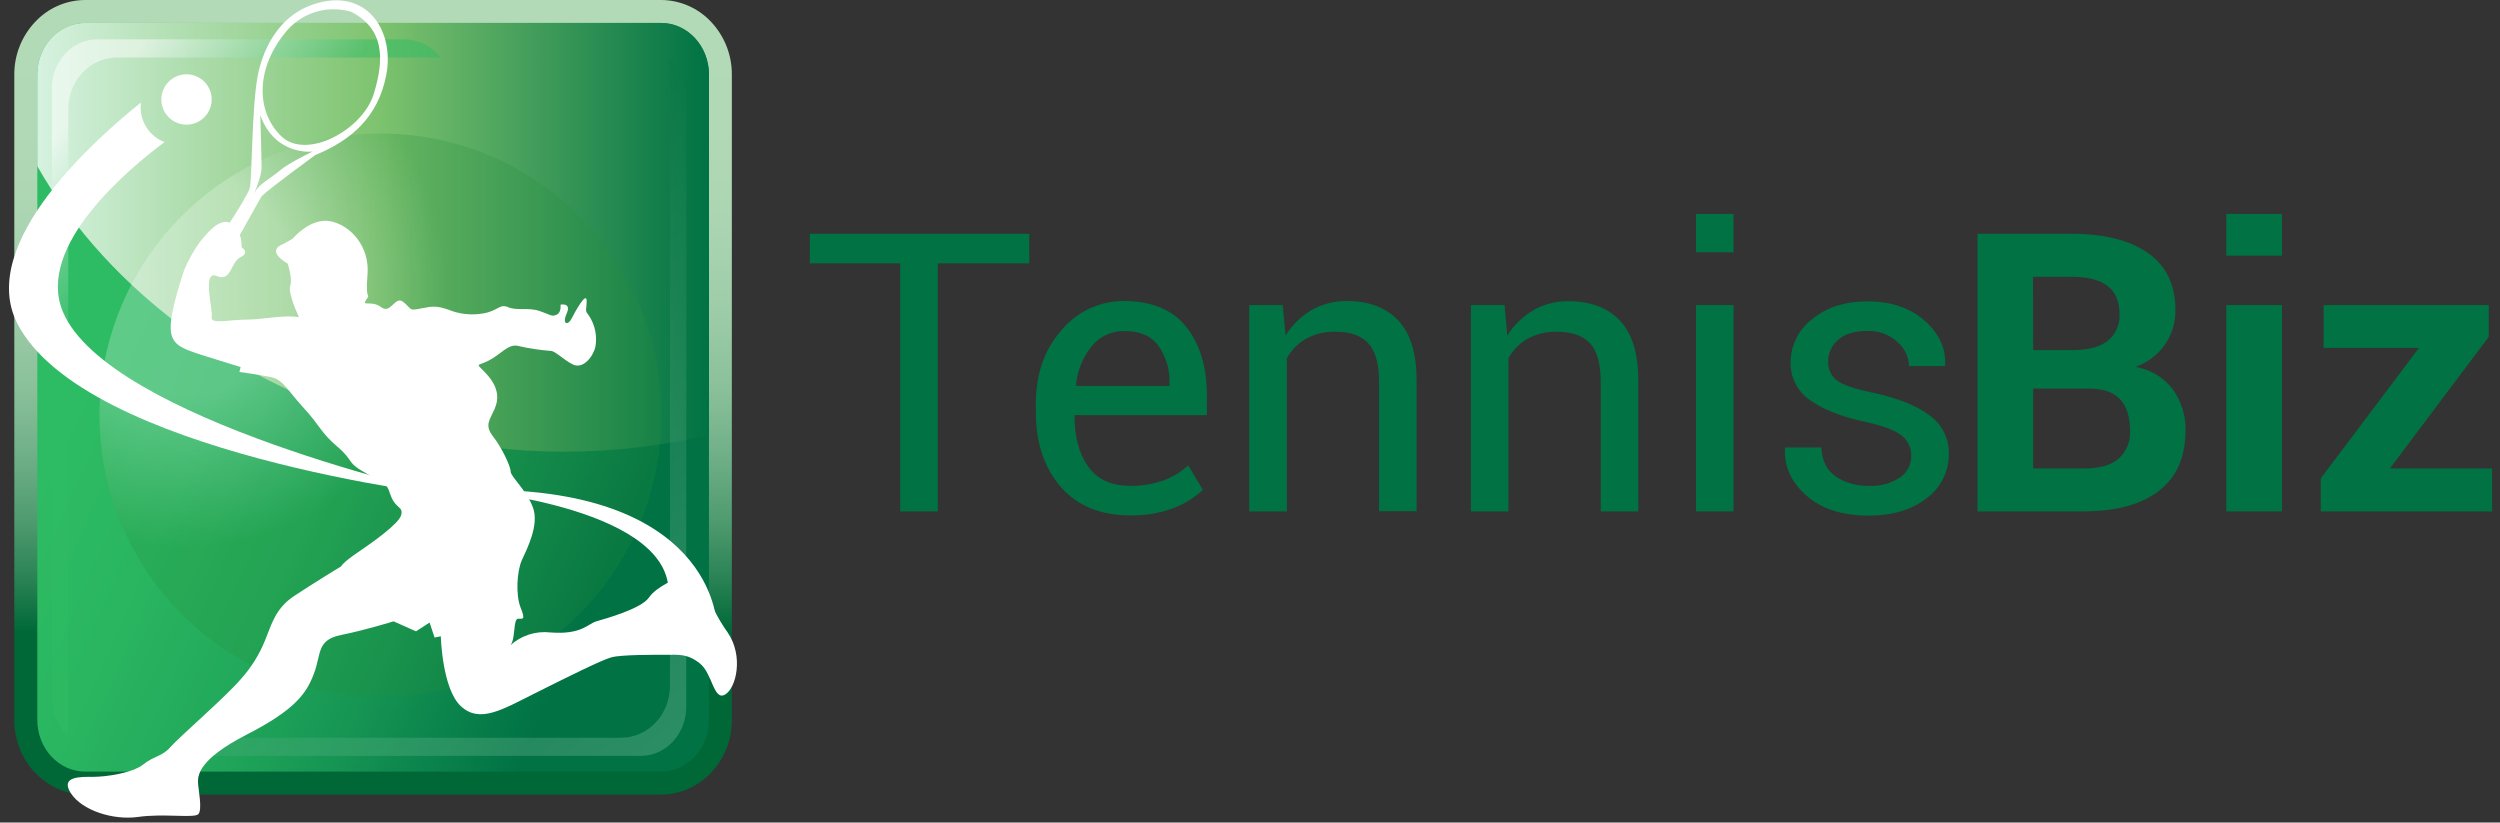
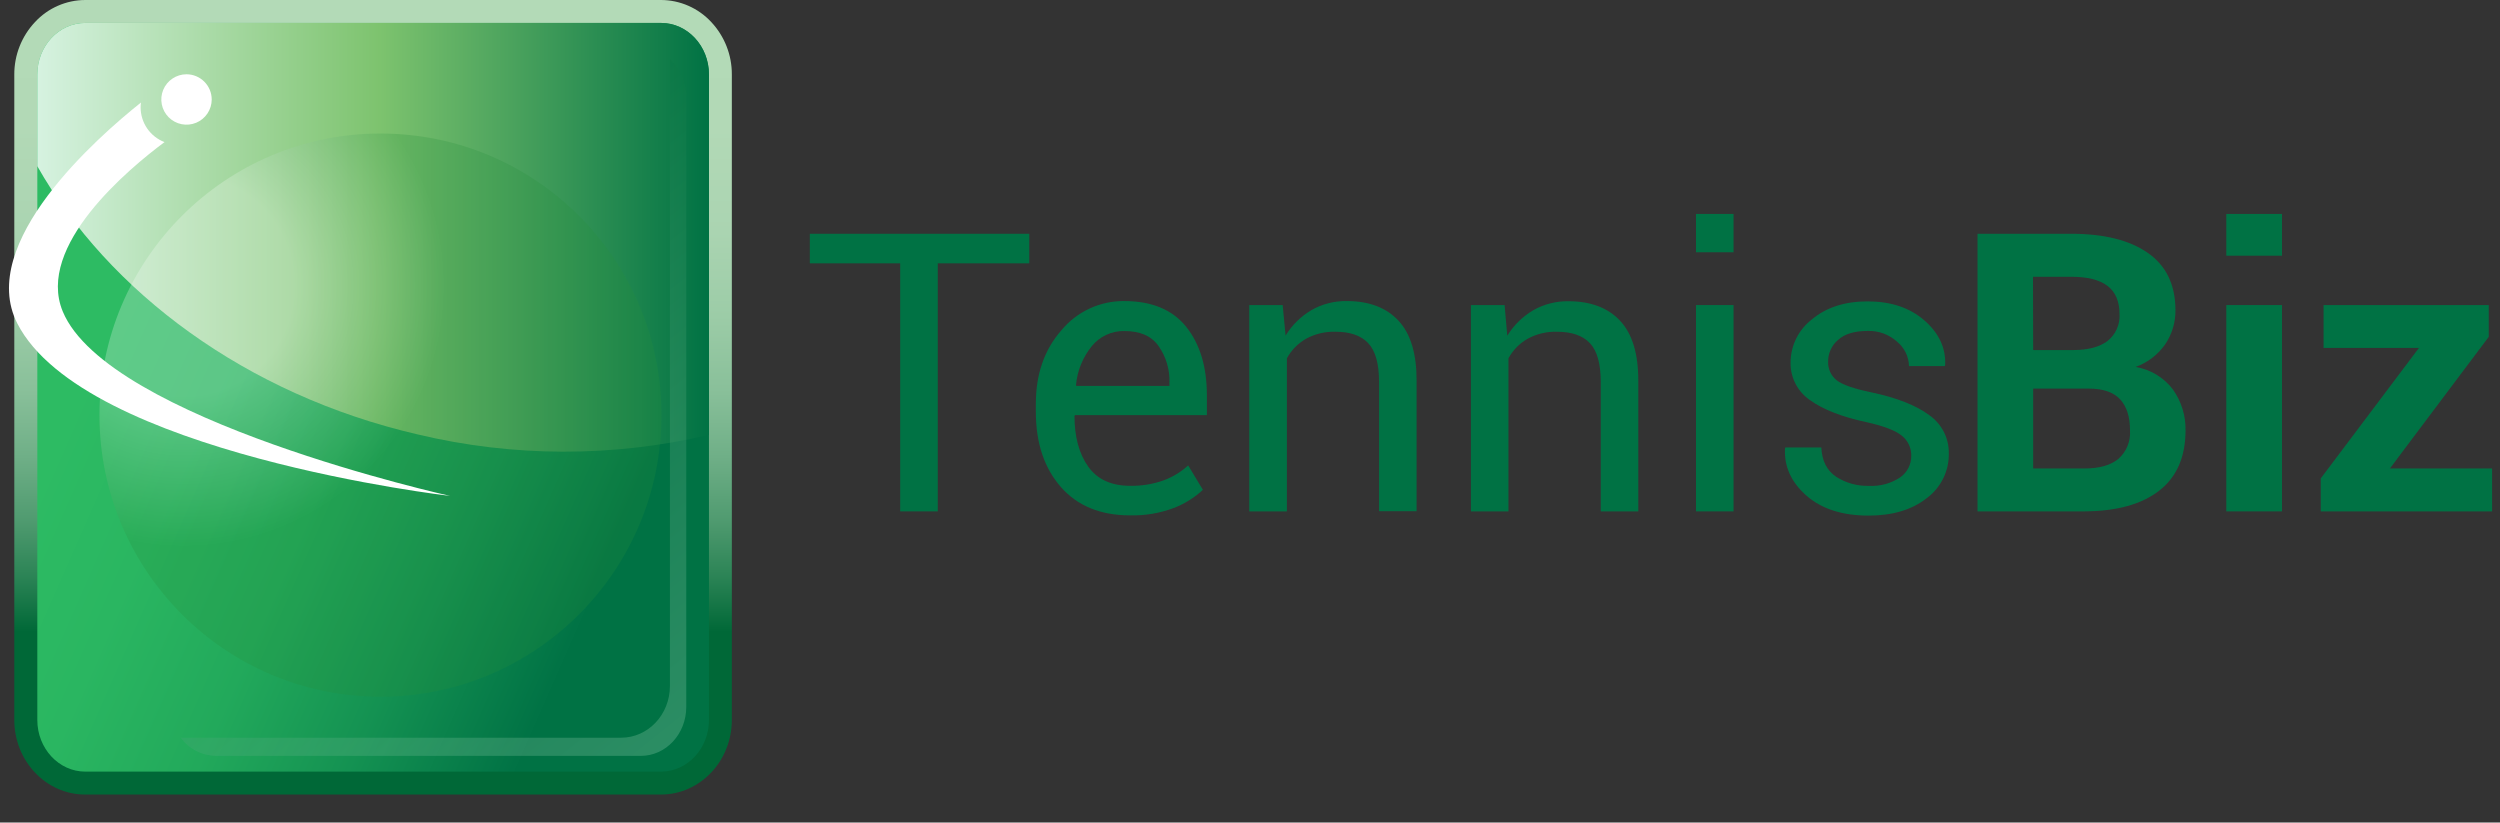
<svg xmlns="http://www.w3.org/2000/svg" width="231" height="76" viewBox="0 0 231 76" fill="none">
  <rect x="0" y="0" width="231" height="76" fill="#333333" stroke="none" />
  <path d="M7.882 0C7.011 0.002 6.149 0.183 5.351 0.532C4.553 0.881 3.835 1.391 3.242 2.03C2.002 3.343 1.314 5.083 1.321 6.889V66.523C1.321 70.324 4.258 73.416 7.87 73.416H61.073C64.685 73.416 67.622 70.324 67.622 66.523V6.889C67.632 5.084 66.949 3.345 65.713 2.03C65.121 1.392 64.403 0.882 63.604 0.533C62.806 0.183 61.945 0.002 61.073 0H7.882Z" fill="url(#paint0_linear_20_982)" />
  <path d="M65.508 66.523C65.508 69.158 63.523 71.297 61.073 71.297H7.882C5.432 71.297 3.448 69.158 3.448 66.523V6.888C3.448 4.254 5.432 2.119 7.882 2.119H61.073C63.523 2.119 65.508 4.254 65.508 6.888V66.523Z" fill="url(#paint1_linear_20_982)" />
  <path d="M61.073 2.119H7.882C5.432 2.119 3.448 4.254 3.448 6.888V15.359C10.051 26.975 22.716 36.461 38.591 40.14C47.437 42.252 56.655 42.267 65.508 40.182V6.888C65.508 4.254 63.523 2.119 61.073 2.119Z" fill="url(#paint2_linear_20_982)" />
  <path opacity="0.25" d="M61.9 5.454V63.39C61.9 66.024 59.886 68.164 57.394 68.164H16.701C17.076 68.678 17.567 69.098 18.134 69.389C18.701 69.68 19.327 69.835 19.964 69.842H59.215C61.531 69.842 63.41 67.82 63.41 65.328V8.923C63.415 8.271 63.283 7.626 63.023 7.028C62.763 6.43 62.38 5.894 61.9 5.454V5.454Z" fill="url(#paint3_linear_20_982)" />
-   <path opacity="0.5" d="M6.309 68.025V10.089C6.309 7.455 8.323 5.315 10.81 5.315H40.664C40.289 4.801 39.799 4.381 39.233 4.089C38.667 3.798 38.041 3.643 37.404 3.637H8.99C6.674 3.637 4.795 5.659 4.795 8.151V64.568C4.791 65.219 4.924 65.862 5.185 66.457C5.446 67.053 5.829 67.587 6.309 68.025V68.025Z" fill="url(#paint4_linear_20_982)" />
  <path opacity="0.24" d="M35.155 64.376C49.495 64.376 61.12 52.727 61.12 38.357C61.12 23.987 49.495 12.338 35.155 12.338C20.816 12.338 9.191 23.987 9.191 38.357C9.191 52.727 20.816 64.376 35.155 64.376Z" fill="url(#paint5_radial_20_982)" />
-   <path d="M67.236 58.439C66.261 57.076 65.521 55.558 65.046 53.95C64.702 52.91 64.01 52.91 63.318 53.141C62.626 53.371 60.671 54.177 59.962 55.213C59.253 56.249 55.934 57.172 55.124 57.403C54.315 57.634 53.744 58.662 50.866 58.439C50.198 58.36 49.52 58.426 48.878 58.631C48.237 58.837 47.648 59.178 47.149 59.631L47.183 59.593C47.64 59.014 47.41 57.172 47.871 57.172C48.333 57.172 48.563 57.29 48.102 56.136C47.64 54.983 47.758 52.78 48.219 51.761C48.681 50.741 49.83 48.534 49.255 46.923C48.681 45.312 47.183 44.045 47.183 43.567C47.183 43.089 46.377 41.377 45.568 40.341C44.758 39.305 45.224 38.848 45.685 37.824C46.147 36.8 46.029 35.752 44.993 34.602C43.957 33.453 43.957 33.91 45.106 33.344C46.256 32.777 46.952 31.733 47.871 31.963C48.856 32.193 49.858 32.346 50.866 32.421C51.328 32.421 52.016 33.226 52.939 33.679C53.862 34.132 54.781 32.991 55.011 32.068C55.194 31.071 54.988 30.041 54.437 29.19C53.975 28.611 54.206 28.729 54.206 27.806C54.206 26.883 53.169 28.729 52.825 29.421C52.481 30.113 51.903 29.996 52.364 28.96C52.825 27.923 51.789 28.154 51.789 28.154C51.789 28.154 51.903 28.842 51.441 29.073C50.98 29.304 50.866 29.073 49.83 28.729C48.794 28.385 47.758 28.729 46.952 28.385C46.147 28.041 46.029 28.729 44.649 28.96C43.562 29.152 42.444 29.031 41.423 28.611C40.387 28.267 40.043 28.267 38.906 28.498C37.769 28.729 38.1 28.611 37.295 27.923C36.489 27.235 36.141 29.073 35.222 28.385C34.304 27.697 33.381 28.385 33.838 27.693C34.295 27 33.725 28.037 33.956 25.389C34.186 22.742 32.344 20.775 30.499 20.439C28.653 20.104 27.046 22.05 27.046 22.05L26.241 22.512C24.399 23.2 26.584 24.353 26.584 24.353C26.584 24.353 27.046 25.733 26.815 26.426C26.584 27.118 27.621 29.304 27.621 29.304C26.123 29.073 24.265 29.534 22.784 29.534C21.135 29.534 19.427 29.996 19.562 29.304C19.696 28.611 18.639 24.928 20.019 25.503C21.399 26.078 21.278 24.244 22.209 23.779C23.14 23.313 22.322 22.855 22.322 22.855C22.339 22.466 22.285 22.076 22.163 21.706L24.168 18.136C24.856 17.444 29.118 14.335 29.118 14.335C32.475 12.951 34.92 10.824 35.684 6.964C36.447 3.104 34.186 -0.751 29.811 0.168C25.435 1.087 24.155 5.236 23.82 6.964C23.245 9.959 23.304 16.579 23.073 17.385C22.926 17.893 21.94 19.483 21.227 20.573C20.225 20.154 19.067 21.626 18.526 22.281C17.924 23.101 17.421 23.99 17.028 24.928C16.91 25.272 15.769 28.611 15.769 30.227C15.769 31.842 16.688 32.181 18.878 32.874C21.068 33.566 22.234 33.91 22.234 33.91L22.121 34.371C22.121 34.371 23.845 34.602 24.999 34.833C26.152 35.064 26.492 35.982 28.082 37.719C29.672 39.456 29.58 39.909 31.191 41.289C32.802 42.669 31.883 42.669 33.956 43.806C36.028 44.943 35.684 44.729 36.141 45.879C36.599 47.028 37.295 46.802 37.064 47.607C36.833 48.413 34.417 50.124 33.032 51.06C31.648 51.995 31.535 52.319 31.535 52.319C31.535 52.319 28.888 53.934 27.159 55.083C25.431 56.233 25.087 57.73 24.512 59.115C23.975 60.472 23.194 61.721 22.209 62.798C20.95 64.296 16.566 68.097 15.761 69.015C14.955 69.934 14.263 69.821 13.244 70.631C12.224 71.44 9.787 71.78 8.629 71.78C7.471 71.78 5.516 71.7 6.548 73.294C7.58 74.889 10.462 75.812 12.765 75.484C15.069 75.157 17.833 75.598 18.295 75.254C18.756 74.91 18.295 72.833 18.295 72.258C18.295 71.684 18.295 70.186 22.784 67.883C27.273 65.58 28.313 64.082 29.009 62.24C29.706 60.398 29.236 59.132 31.526 58.67C33.817 58.209 36.364 57.411 36.364 57.411L38.436 58.334L39.694 57.525L40.156 58.909L40.731 58.792C40.731 58.792 40.848 63.629 42.577 65.244C44.305 66.859 46.377 65.588 49.369 64.09C52.36 62.593 55.586 60.982 56.501 60.734C57.415 60.487 60.415 60.503 61.568 60.503C62.722 60.503 63.528 60.39 64.677 61.309C65.826 62.228 65.936 64.766 66.98 64.187C68.025 63.608 68.734 60.629 67.236 58.439ZM26.241 3.163C26.939 2.222 27.91 1.518 29.023 1.147C30.135 0.776 31.334 0.757 32.458 1.091C35.453 2.647 35.566 5.353 34.53 8.693C33.494 12.032 28.313 14.796 26.01 12.607C23.707 10.417 23.589 6.503 26.241 3.163ZM24.168 15.485C24.168 14.448 24.051 10.648 24.051 10.648C25.435 14.448 28.888 14.004 28.888 14.004C28.888 14.004 26.702 15.04 25.892 15.732C25.083 16.424 23.921 17.033 23.589 17.691C23.136 18.593 24.168 16.521 24.168 15.485Z" fill="white" />
  <path d="M19.562 9.192C19.562 9.652 19.425 10.102 19.169 10.485C18.913 10.868 18.55 11.167 18.124 11.343C17.699 11.519 17.231 11.565 16.779 11.475C16.328 11.386 15.913 11.164 15.587 10.838C15.261 10.512 15.04 10.098 14.95 9.646C14.86 9.194 14.906 8.726 15.082 8.301C15.258 7.875 15.557 7.512 15.94 7.256C16.323 7 16.773 6.863 17.233 6.863C17.851 6.865 18.442 7.11 18.878 7.547C19.315 7.983 19.561 8.575 19.562 9.192V9.192Z" fill="white" />
  <path d="M5.793 28.767C3.305 22.725 11.893 15.589 15.199 13.131C14.549 12.881 13.991 12.44 13.597 11.867C13.203 11.293 12.992 10.613 12.992 9.917C12.993 9.769 13.004 9.62 13.026 9.473C9.04 12.644 -2.186 22.478 1.598 29.883C7.752 41.91 41.591 45.824 41.591 45.824C41.591 45.824 9.93 38.81 5.793 28.767Z" fill="white" />
-   <path d="M43.273 45.271C43.273 45.271 62.852 46.949 61.732 55.339L66.208 57.575C66.208 57.575 65.927 44.708 43.273 45.271Z" fill="white" />
-   <path d="M95.105 24.332H86.651V47.251H83.178V24.332H74.829V21.601H95.105V24.332Z" fill="#007244" />
+   <path d="M95.105 24.332H86.651V47.251H83.178V24.332H74.829V21.601H95.105V24.332" fill="#007244" />
  <path d="M104.427 47.62C101.689 47.62 99.553 46.744 98.02 44.994C96.488 43.243 95.719 40.941 95.713 38.088V37.3C95.713 34.562 96.503 32.297 98.083 30.508C98.788 29.657 99.673 28.975 100.675 28.51C101.676 28.045 102.769 27.809 103.873 27.818C106.421 27.818 108.331 28.611 109.603 30.197C110.876 31.783 111.514 33.892 111.516 36.523V38.357H99.334L99.283 38.441C99.283 40.359 99.703 41.913 100.542 43.102C101.381 44.29 102.673 44.886 104.418 44.889C105.47 44.908 106.518 44.739 107.51 44.389C108.352 44.08 109.126 43.61 109.788 43.005L111.147 45.262C110.363 45.988 109.448 46.558 108.45 46.94C107.165 47.422 105.799 47.653 104.427 47.62V47.62ZM103.881 30.587C103.307 30.577 102.738 30.698 102.217 30.941C101.697 31.183 101.239 31.542 100.877 31.988C100.047 33.013 99.54 34.262 99.422 35.575L99.46 35.663H108.055V35.378C108.103 34.153 107.743 32.946 107.032 31.947C106.352 31.007 105.299 30.587 103.881 30.587Z" fill="#007244" />
  <path d="M118.518 28.188L118.787 31.007C119.379 30.041 120.198 29.234 121.174 28.657C122.168 28.089 123.297 27.799 124.442 27.818C126.498 27.818 128.089 28.421 129.216 29.627C130.343 30.832 130.902 32.69 130.894 35.202V47.234H127.425V35.29C127.425 33.612 127.092 32.419 126.426 31.712C125.761 31.004 124.752 30.651 123.401 30.654C122.453 30.624 121.513 30.847 120.679 31.3C119.934 31.727 119.321 32.352 118.908 33.104V47.251H115.431V28.188H118.518Z" fill="#007244" />
  <path d="M139.024 28.188L139.272 31.023C139.864 30.057 140.684 29.251 141.659 28.674C142.653 28.105 143.782 27.816 144.927 27.835C146.983 27.835 148.574 28.438 149.701 29.643C150.828 30.849 151.388 32.707 151.379 35.219V47.251H147.91V35.29C147.91 33.612 147.574 32.416 146.911 31.712C146.249 31.007 145.233 30.654 143.874 30.654C142.925 30.624 141.986 30.847 141.151 31.3C140.406 31.727 139.794 32.351 139.381 33.104V47.251H135.912V28.188H139.024Z" fill="#007244" />
  <path d="M160.181 23.309H156.711V19.768H160.181V23.309ZM160.181 47.251H156.711V28.188H160.181V47.251Z" fill="#007244" />
  <path d="M176.601 42.124C176.61 41.767 176.536 41.412 176.385 41.088C176.233 40.764 176.009 40.48 175.728 40.257C175.144 39.776 174.043 39.357 172.427 38.999C170.189 38.52 168.465 37.846 167.254 36.977C166.685 36.592 166.222 36.072 165.907 35.462C165.591 34.852 165.434 34.172 165.45 33.486C165.453 32.715 165.634 31.955 165.977 31.265C166.32 30.575 166.817 29.973 167.43 29.505C168.753 28.4 170.465 27.848 172.565 27.848C174.724 27.848 176.475 28.435 177.818 29.61C179.16 30.784 179.799 32.154 179.735 33.717L179.701 33.822H176.391C176.38 33.393 176.278 32.972 176.091 32.586C175.903 32.2 175.635 31.859 175.305 31.586C174.558 30.905 173.575 30.544 172.565 30.579C171.343 30.579 170.43 30.858 169.826 31.418C169.541 31.661 169.312 31.963 169.155 32.304C168.999 32.644 168.918 33.015 168.92 33.39C168.903 33.722 168.965 34.053 169.101 34.357C169.238 34.66 169.444 34.927 169.704 35.135C170.224 35.546 171.301 35.921 172.934 36.259C175.27 36.754 177.044 37.453 178.258 38.357C178.828 38.753 179.291 39.283 179.607 39.901C179.923 40.518 180.082 41.204 180.07 41.898C180.084 42.701 179.905 43.497 179.548 44.217C179.191 44.938 178.667 45.562 178.019 46.038C176.651 47.109 174.863 47.644 172.653 47.641C170.226 47.641 168.311 47.024 166.91 45.791C165.509 44.557 164.85 43.111 164.934 41.453L164.968 41.348H168.29C168.349 42.581 168.806 43.483 169.662 44.054C170.559 44.63 171.609 44.922 172.674 44.893C173.699 44.952 174.716 44.678 175.573 44.113C175.893 43.89 176.154 43.592 176.333 43.245C176.512 42.899 176.604 42.514 176.601 42.124V42.124Z" fill="#007244" />
  <path d="M182.722 47.251V21.601H191.389C194.407 21.601 196.762 22.188 198.454 23.363C200.146 24.538 200.999 26.293 201.013 28.628C201.03 29.759 200.7 30.869 200.069 31.808C199.394 32.774 198.437 33.506 197.329 33.906C198.709 34.135 199.948 34.886 200.79 36.003C201.563 37.099 201.967 38.413 201.944 39.754C201.944 42.212 201.134 44.072 199.515 45.333C197.896 46.595 195.598 47.234 192.622 47.251H182.722ZM187.865 32.345H191.565C192.941 32.345 193.994 32.064 194.737 31.506C195.106 31.214 195.399 30.837 195.591 30.408C195.784 29.978 195.871 29.509 195.844 29.039C195.844 27.852 195.475 26.979 194.728 26.413C193.982 25.847 192.87 25.574 191.372 25.574H187.848L187.865 32.345ZM187.865 35.907V43.286H192.622C193.982 43.286 195.021 42.991 195.739 42.401C196.108 42.074 196.396 41.667 196.582 41.211C196.769 40.755 196.848 40.262 196.813 39.77C196.813 38.515 196.509 37.557 195.899 36.897C195.286 36.238 194.326 35.907 193.008 35.907H187.865Z" fill="#007244" />
  <path d="M210.855 23.627H205.711V19.768H210.855V23.627ZM210.855 47.251H205.711V28.188H210.855V47.251Z" fill="#007244" />
  <path d="M220.827 43.286H230.27V47.251H214.438V44.205L223.508 32.152H214.698V28.188H229.96V31.124L220.827 43.286Z" fill="#007244" />
  <defs>
    <linearGradient id="paint0_linear_20_982" x1="34.48" y1="-6.373" x2="34.48" y2="58.372" gradientUnits="userSpaceOnUse">
      <stop stop-color="#B4DBB8" />
      <stop offset="0.28" stop-color="#B2D9B6" />
      <stop offset="0.43" stop-color="#AAD4B1" />
      <stop offset="0.55" stop-color="#9CCCA7" />
      <stop offset="0.66" stop-color="#88BF99" />
      <stop offset="0.75" stop-color="#6FAF87" />
      <stop offset="0.84" stop-color="#509B70" />
      <stop offset="0.92" stop-color="#2C8456" />
      <stop offset="1" stop-color="#006837" />
    </linearGradient>
    <linearGradient id="paint1_linear_20_982" x1="58.38" y1="47.234" x2="11.364" y2="26.526" gradientUnits="userSpaceOnUse">
      <stop stop-color="#007244" />
      <stop offset="0.01" stop-color="#017345" />
      <stop offset="0.28" stop-color="#149252" />
      <stop offset="0.53" stop-color="#22A95B" />
      <stop offset="0.78" stop-color="#2AB661" />
      <stop offset="1" stop-color="#2DBB63" />
    </linearGradient>
    <linearGradient id="paint2_linear_20_982" x1="3.448" y1="21.924" x2="65.508" y2="21.924" gradientUnits="userSpaceOnUse">
      <stop stop-color="#D6F2E0" />
      <stop offset="0.51" stop-color="#7DC36E" />
      <stop offset="1" stop-color="#007244" />
    </linearGradient>
    <linearGradient id="paint3_linear_20_982" x1="31.451" y1="26.925" x2="66.347" y2="70.647" gradientUnits="userSpaceOnUse">
      <stop stop-color="#006F3B" />
      <stop offset="0.29" stop-color="#399468" />
      <stop offset="0.78" stop-color="#96D1B0" />
      <stop offset="1" stop-color="#BBE9CD" />
    </linearGradient>
    <linearGradient id="paint4_linear_20_982" x1="12.908" y1="26.459" x2="1.975" y2="15.946" gradientUnits="userSpaceOnUse">
      <stop stop-color="#2DBB63" />
      <stop offset="0.36" stop-color="#7ED59F" />
      <stop offset="0.8" stop-color="#DAF3E4" />
      <stop offset="1" stop-color="white" />
    </linearGradient>
    <radialGradient id="paint5_radial_20_982" cx="0" cy="0" r="1" gradientUnits="userSpaceOnUse" gradientTransform="translate(16.965 26.384) scale(24.127 24.127)">
      <stop offset="0.42" stop-color="white" />
      <stop offset="1" stop-color="#268F3B" />
    </radialGradient>
  </defs>
</svg>